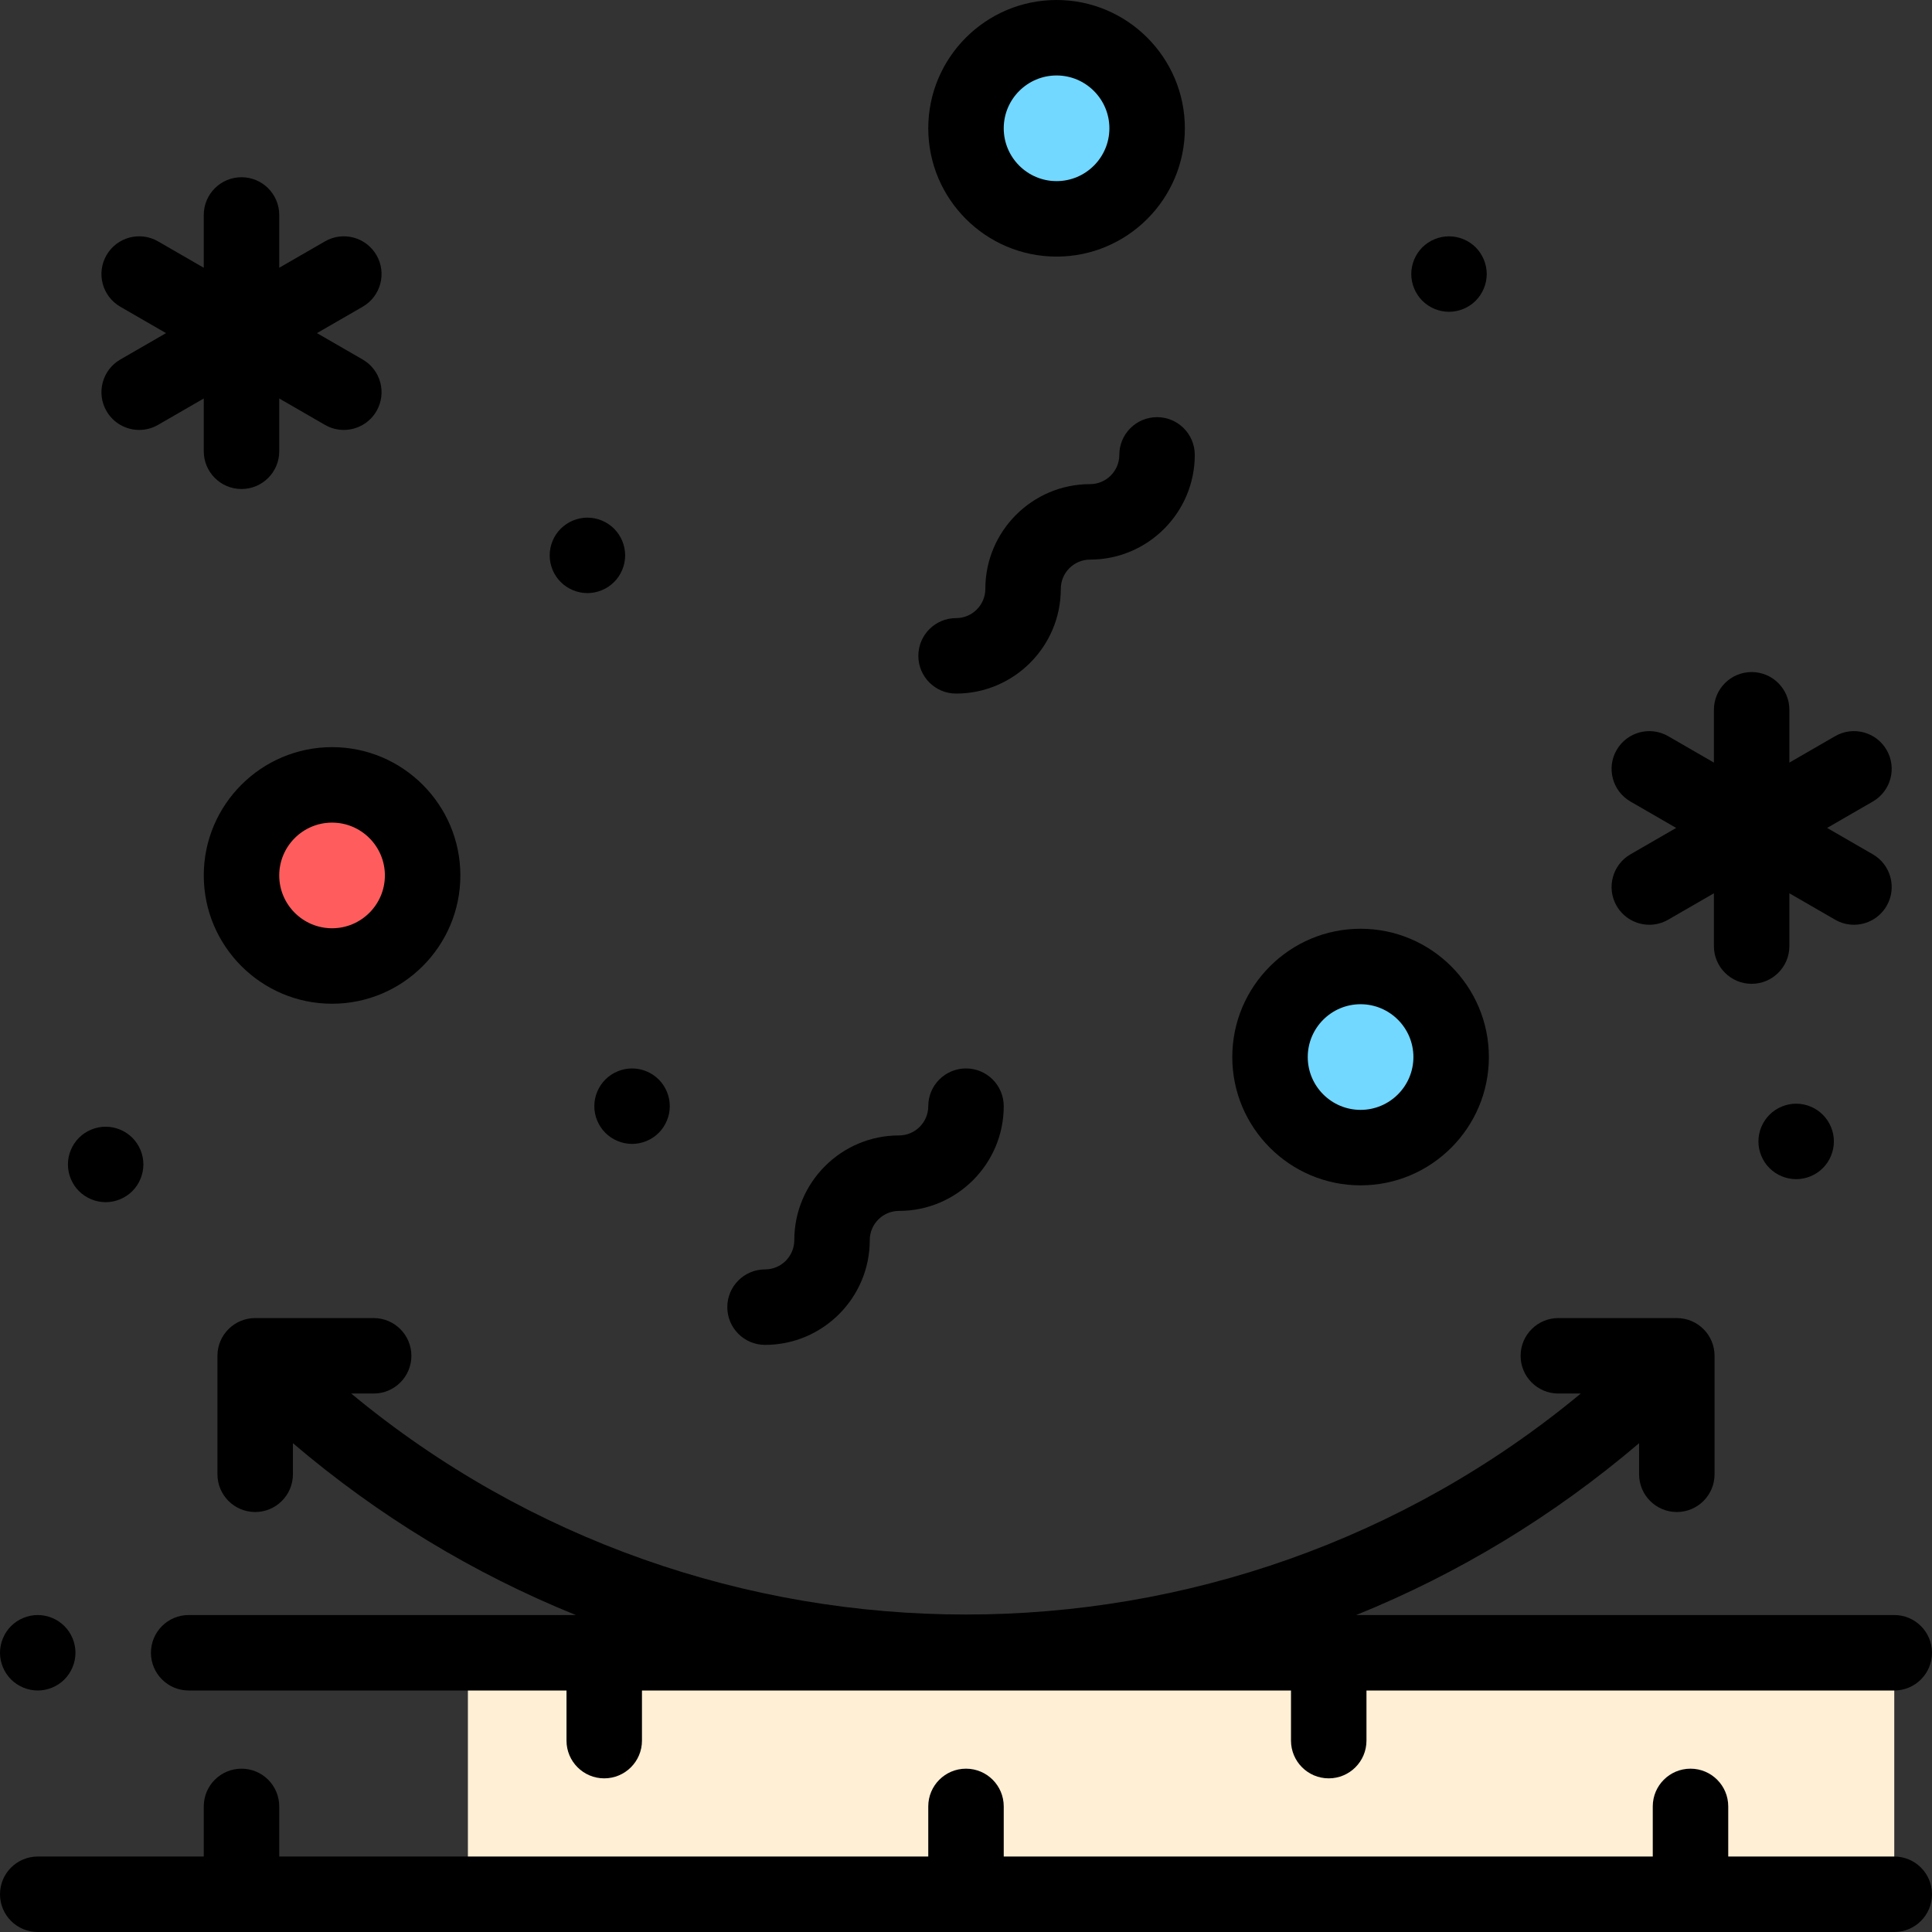
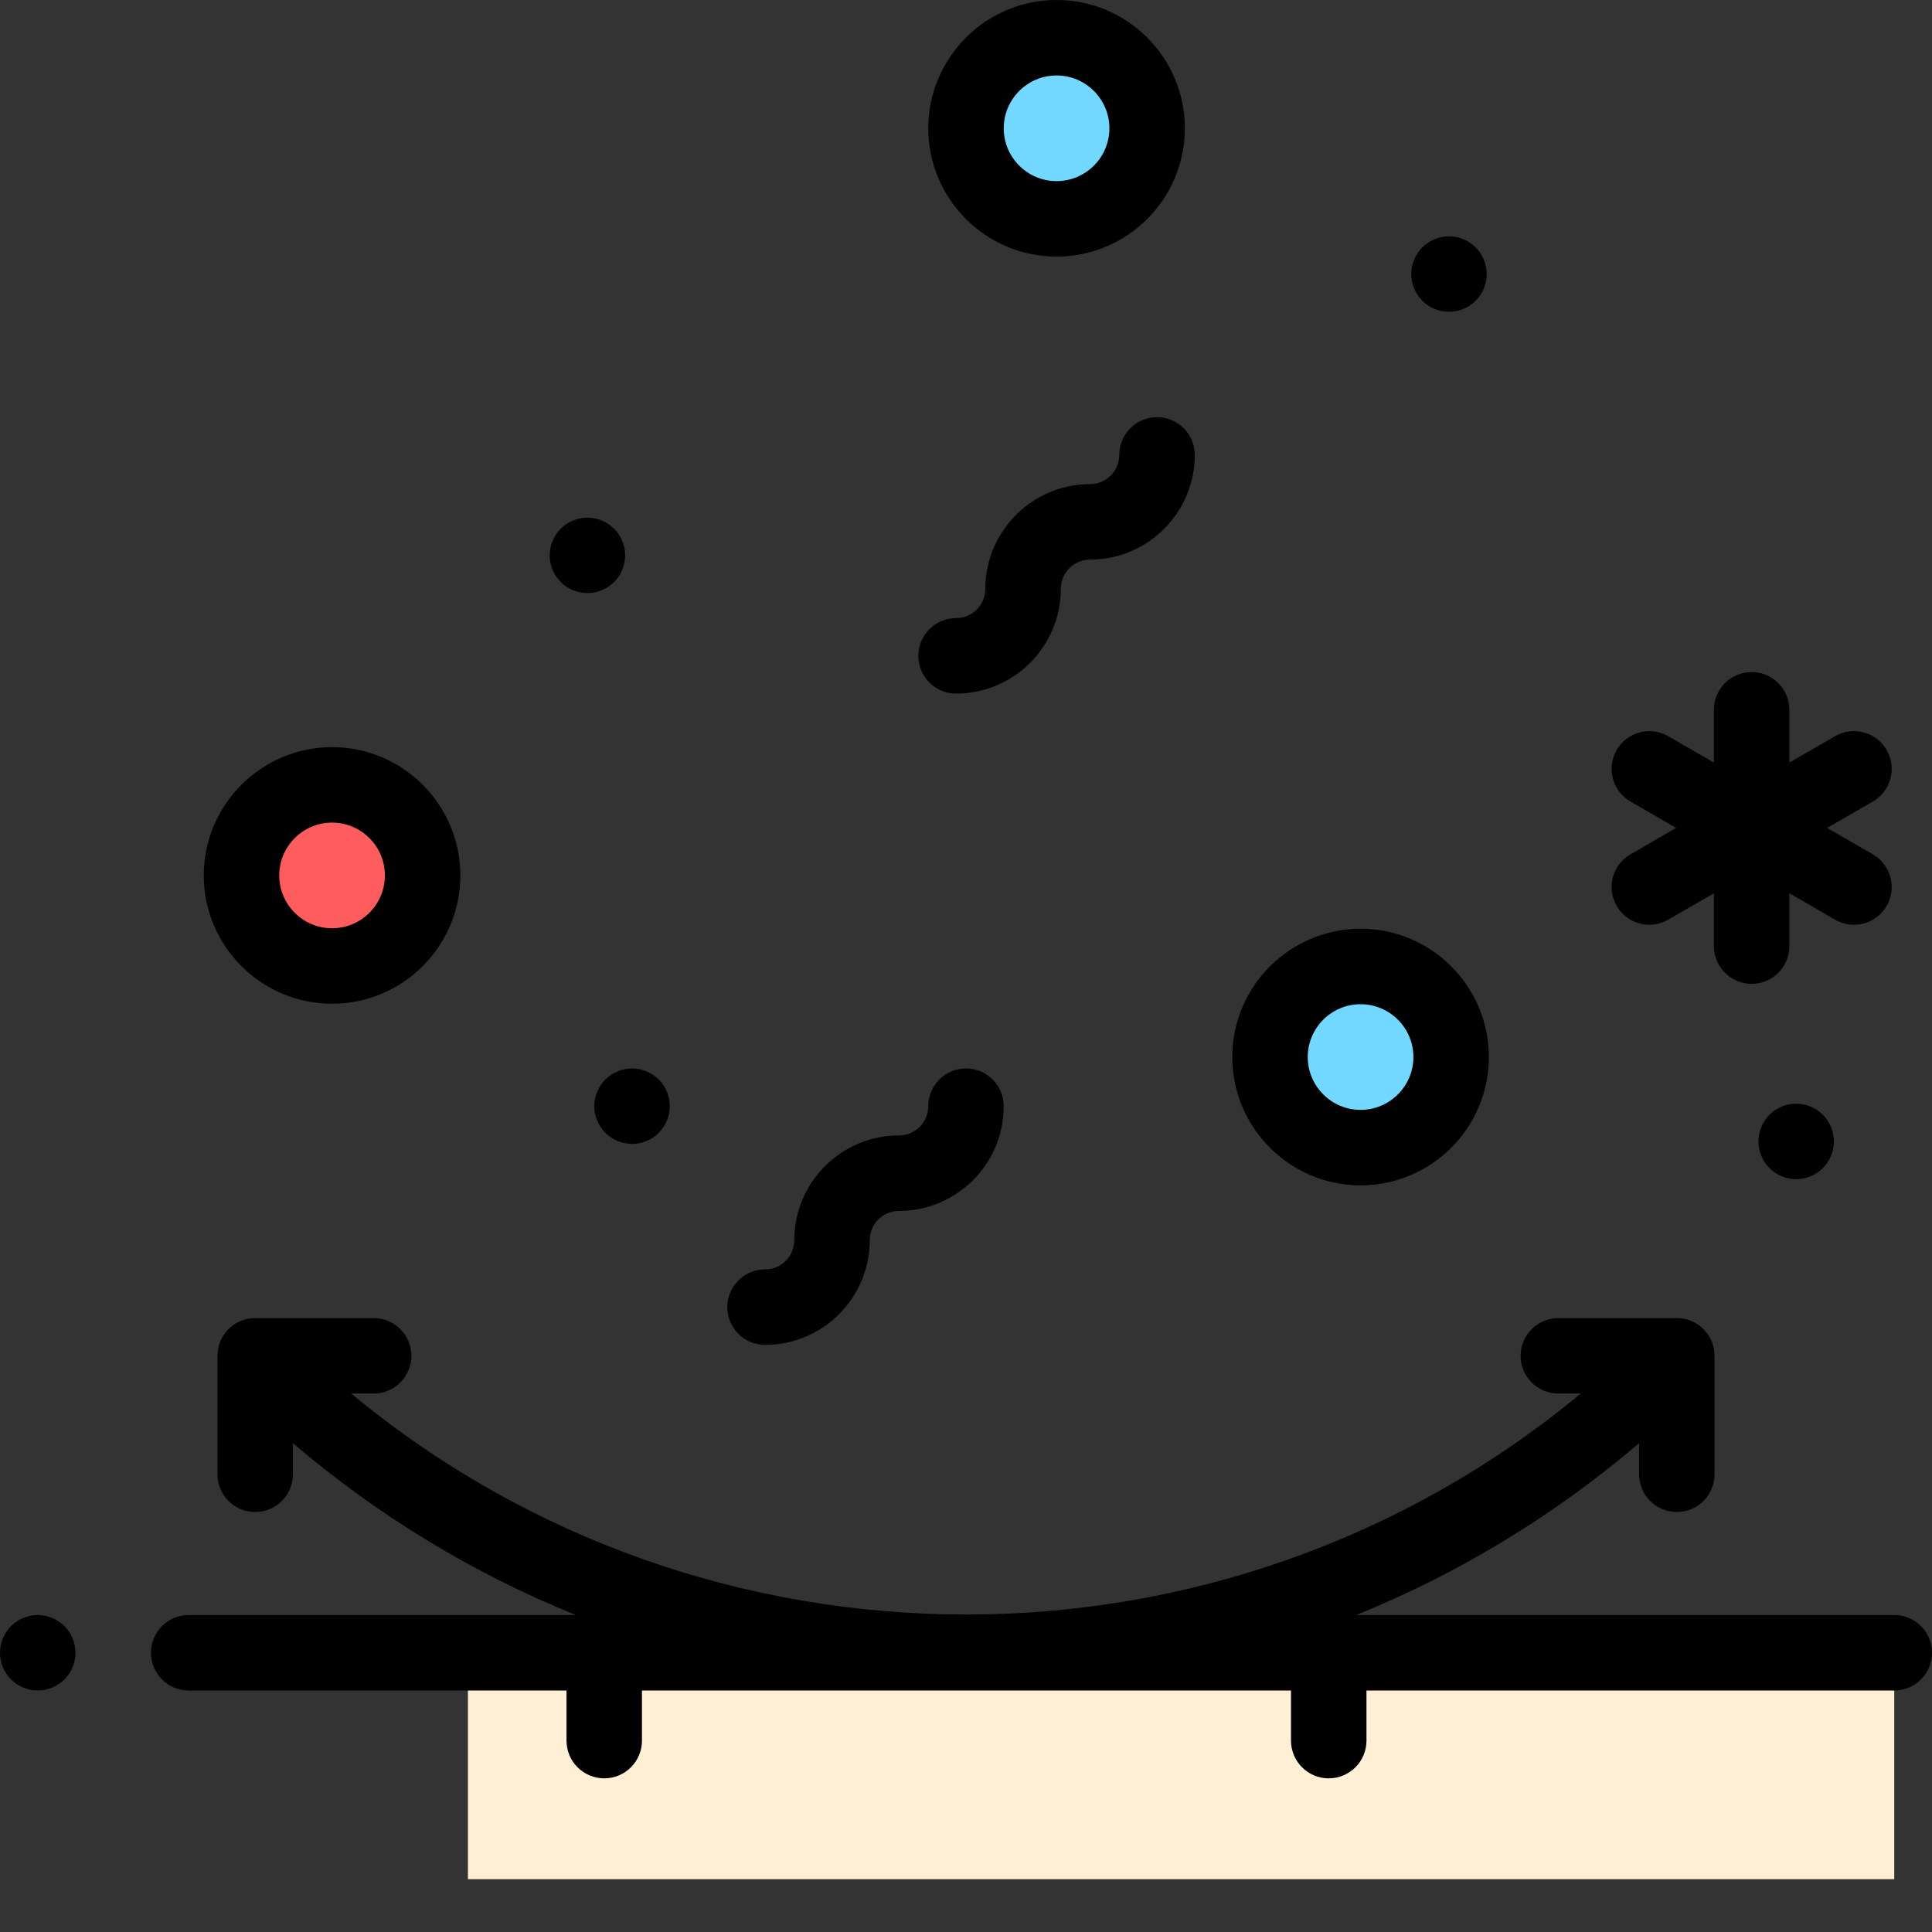
<svg xmlns="http://www.w3.org/2000/svg" version="1.1" id="圖層_1" x="0px" y="0px" width="512px" height="512px" viewBox="0 0 512 512" enable-background="new 0 0 512 512" xml:space="preserve">
  <rect x="0" y="0" width="512" height="512" fill="#333333" stroke="none" />
  <path fill="#72D8FF" d="M384.567,280.129c0,13.254-10.746,24-24,24s-24-10.746-24-24c0-13.258,10.746-24,24-24  S384.567,266.871,384.567,280.129z" />
  <path fill="#72D8FF" d="M304,34c0,13.254-10.746,24-24,24s-24-10.746-24-24s10.746-24,24-24S304,20.746,304,34z" />
  <path fill="#FF5D5D" d="M112,232c0,13.254-10.746,24-24,24s-24-10.746-24-24s10.746-24,24-24S112,218.746,112,232z" />
  <path fill="#FFEFD5" d="M124,438h378v60H124V438z" />
-   <path d="M502,492h-44v-13.281c0-5.523-4.477-10-10-10s-10,4.477-10,10V492H266v-13.281c0-5.523-4.477-10-10-10s-10,4.477-10,10V492  H74v-13.281c0-5.523-4.477-10-10-10s-10,4.477-10,10V492H10c-5.523,0-10,4.477-10,10s4.477,10,10,10h492c5.523,0,10-4.477,10-10  S507.524,492,502,492z" />
  <path d="M10,448c2.629,0,5.211-1.07,7.07-2.93S20,440.629,20,438s-1.07-5.211-2.93-7.07S12.629,428,10,428s-5.211,1.07-7.07,2.93  S0,435.371,0,438s1.07,5.211,2.93,7.07S7.371,448,10,448z" />
  <path d="M412.977,369.301h5.949c-94.172,78.086-231.68,78.086-325.852,0h5.949c5.523,0,10-4.477,10-10c0-5.52-4.477-10-10-10H67.625  c-5.523,0-10,4.48-10,10v31.398c0,5.52,4.477,10,10,10s10-4.48,10-10v-8.238c22.637,19.293,47.914,34.59,74.973,45.539H50  c-5.523,0-10,4.477-10,10c0,5.52,4.477,10,10,10h100.129v13.281c0,5.52,4.477,10,10,10c5.52,0,10-4.48,10-10V448h172v13.281  c0,5.523,4.477,10,10,10c5.52,0,10-4.477,10-10V448H502c5.523,0,10-4.477,10-10s-4.477-10-10-10H359.403  c27.059-10.949,52.336-26.246,74.973-45.539v8.238c0,5.523,4.477,10,10,10s10-4.477,10-10v-31.395c0-5.523-4.477-10-10-10h-31.398  c-5.523,0-10,4.477-10,10C402.977,364.824,407.453,369.301,412.977,369.301z" />
-   <path d="M28.223,108.938c1.852,3.207,5.211,5,8.668,5c1.695,0,3.418-0.43,4.992-1.34L54,105.602v13.992c0,5.523,4.477,10,10,10  s10-4.477,10-10v-13.992l12.117,6.996c1.574,0.91,3.293,1.34,4.992,1.34c3.457,0,6.816-1.793,8.668-5  c2.762-4.781,1.125-10.898-3.66-13.66L84,88.281l12.117-6.996c4.785-2.762,6.422-8.875,3.66-13.66  c-2.762-4.781-8.879-6.422-13.66-3.66L74,70.961V56.969c0-5.523-4.477-10-10-10s-10,4.477-10,10v13.992l-12.117-6.996  c-4.781-2.762-10.898-1.121-13.66,3.66s-1.125,10.898,3.66,13.66L44,88.281l-12.117,6.996  C27.102,98.039,25.461,104.156,28.223,108.938z" />
  <path d="M428.426,240.066c1.852,3.211,5.215,5.004,8.668,5.004c1.695,0,3.418-0.434,4.992-1.344l12.117-6.996v13.992  c0,5.523,4.477,10,10,10s10-4.477,10-10V236.73l12.117,6.996c1.578,0.91,3.297,1.344,4.992,1.344c3.457,0,6.816-1.793,8.668-5.004  c2.762-4.781,1.125-10.898-3.66-13.66l-12.117-6.996l12.117-6.996c4.785-2.758,6.422-8.875,3.66-13.656  c-2.758-4.785-8.875-6.426-13.66-3.66l-12.117,6.996v-13.992c0-5.523-4.477-10-10-10s-10,4.477-10,10v13.992l-12.117-6.996  c-4.781-2.762-10.898-1.125-13.66,3.66c-2.762,4.781-1.121,10.898,3.66,13.656l12.117,6.996l-12.117,6.996  C427.305,229.168,425.664,235.285,428.426,240.066z" />
  <path d="M157.5,293.148c0,2.633,1.07,5.211,2.93,7.07s4.441,2.93,7.07,2.93s5.211-1.07,7.07-2.93s2.93-4.438,2.93-7.07  c0-2.629-1.07-5.211-2.93-7.07s-4.441-2.93-7.07-2.93s-5.211,1.07-7.07,2.93S157.5,290.52,157.5,293.148z" />
  <path d="M468.93,295.422c-1.859,1.867-2.93,4.438-2.93,7.066c0,2.641,1.07,5.211,2.93,7.07c1.859,1.871,4.441,2.93,7.07,2.93  s5.211-1.059,7.07-2.93c1.859-1.859,2.93-4.43,2.93-7.07c0-2.629-1.07-5.199-2.93-7.066c-1.859-1.863-4.441-2.934-7.07-2.934  S470.789,293.559,468.93,295.422z" />
-   <path d="M28,318.59c2.629,0,5.211-1.07,7.07-2.93s2.93-4.441,2.93-7.07c0-2.641-1.07-5.211-2.93-7.07s-4.441-2.93-7.07-2.93  s-5.211,1.07-7.07,2.93S18,305.961,18,308.59s1.07,5.211,2.93,7.07S25.371,318.59,28,318.59z" />
  <path d="M155.672,157.18c2.629,0,5.199-1.07,7.066-2.93c1.863-1.859,2.934-4.441,2.934-7.07s-1.07-5.211-2.934-7.07  c-1.859-1.859-4.438-2.93-7.066-2.93c-2.641,0-5.211,1.07-7.07,2.93c-1.871,1.859-2.93,4.441-2.93,7.07s1.059,5.211,2.93,7.07  C150.461,156.109,153.039,157.18,155.672,157.18z" />
  <path d="M384,82.629c2.629,0,5.211-1.07,7.07-2.93c1.859-1.871,2.93-4.438,2.93-7.07c0-2.641-1.07-5.207-2.93-7.078  c-1.859-1.859-4.441-2.922-7.07-2.922s-5.211,1.063-7.07,2.922c-1.859,1.871-2.93,4.438-2.93,7.078c0,2.633,1.07,5.199,2.93,7.07  C378.789,81.559,381.371,82.629,384,82.629z" />
  <path d="M360.567,314.129c18.75,0,34-15.254,34-34c0-18.75-15.25-34-34-34c-18.746,0-34,15.25-34,34  C326.567,298.875,341.821,314.129,360.567,314.129z M360.567,266.129c7.719,0,14,6.277,14,14c0,7.719-6.281,14-14,14  s-14-6.281-14-14C346.567,272.406,352.848,266.129,360.567,266.129z" />
  <path d="M280,68c18.746,0,34-15.254,34-34S298.746,0,280,0s-34,15.254-34,34S261.254,68,280,68z M280,20c7.719,0,14,6.281,14,14  s-6.281,14-14,14s-14-6.281-14-14S272.281,20,280,20z" />
  <path d="M54,232c0,18.746,15.254,34,34,34s34-15.254,34-34s-15.254-34-34-34S54,213.254,54,232z M102,232c0,7.719-6.281,14-14,14  s-14-6.281-14-14s6.281-14,14-14S102,224.281,102,232z" />
  <path d="M253.371,183.805c15.305,0,27.754-12.449,27.754-27.75c0-4.273,3.477-7.754,7.75-7.754c15.305,0,27.754-12.449,27.754-27.75  c0-5.523-4.477-10-10-10s-10,4.477-10,10c0,4.273-3.48,7.75-7.754,7.75c-15.301,0-27.75,12.453-27.75,27.754  c0,4.273-3.48,7.75-7.754,7.75c-5.523,0-10,4.477-10,10S247.848,183.805,253.371,183.805z" />
  <path d="M202.742,356.406c15.305,0,27.754-12.449,27.754-27.754c0-4.273,3.477-7.75,7.75-7.75c15.305,0,27.754-12.449,27.754-27.754  c0-5.52-4.477-10-10-10s-10,4.48-10,10c0,4.273-3.48,7.754-7.754,7.754c-15.301,0-27.75,12.449-27.75,27.75  c0,4.277-3.48,7.754-7.754,7.754c-5.523,0-10,4.477-10,10S197.219,356.406,202.742,356.406z" />
</svg>